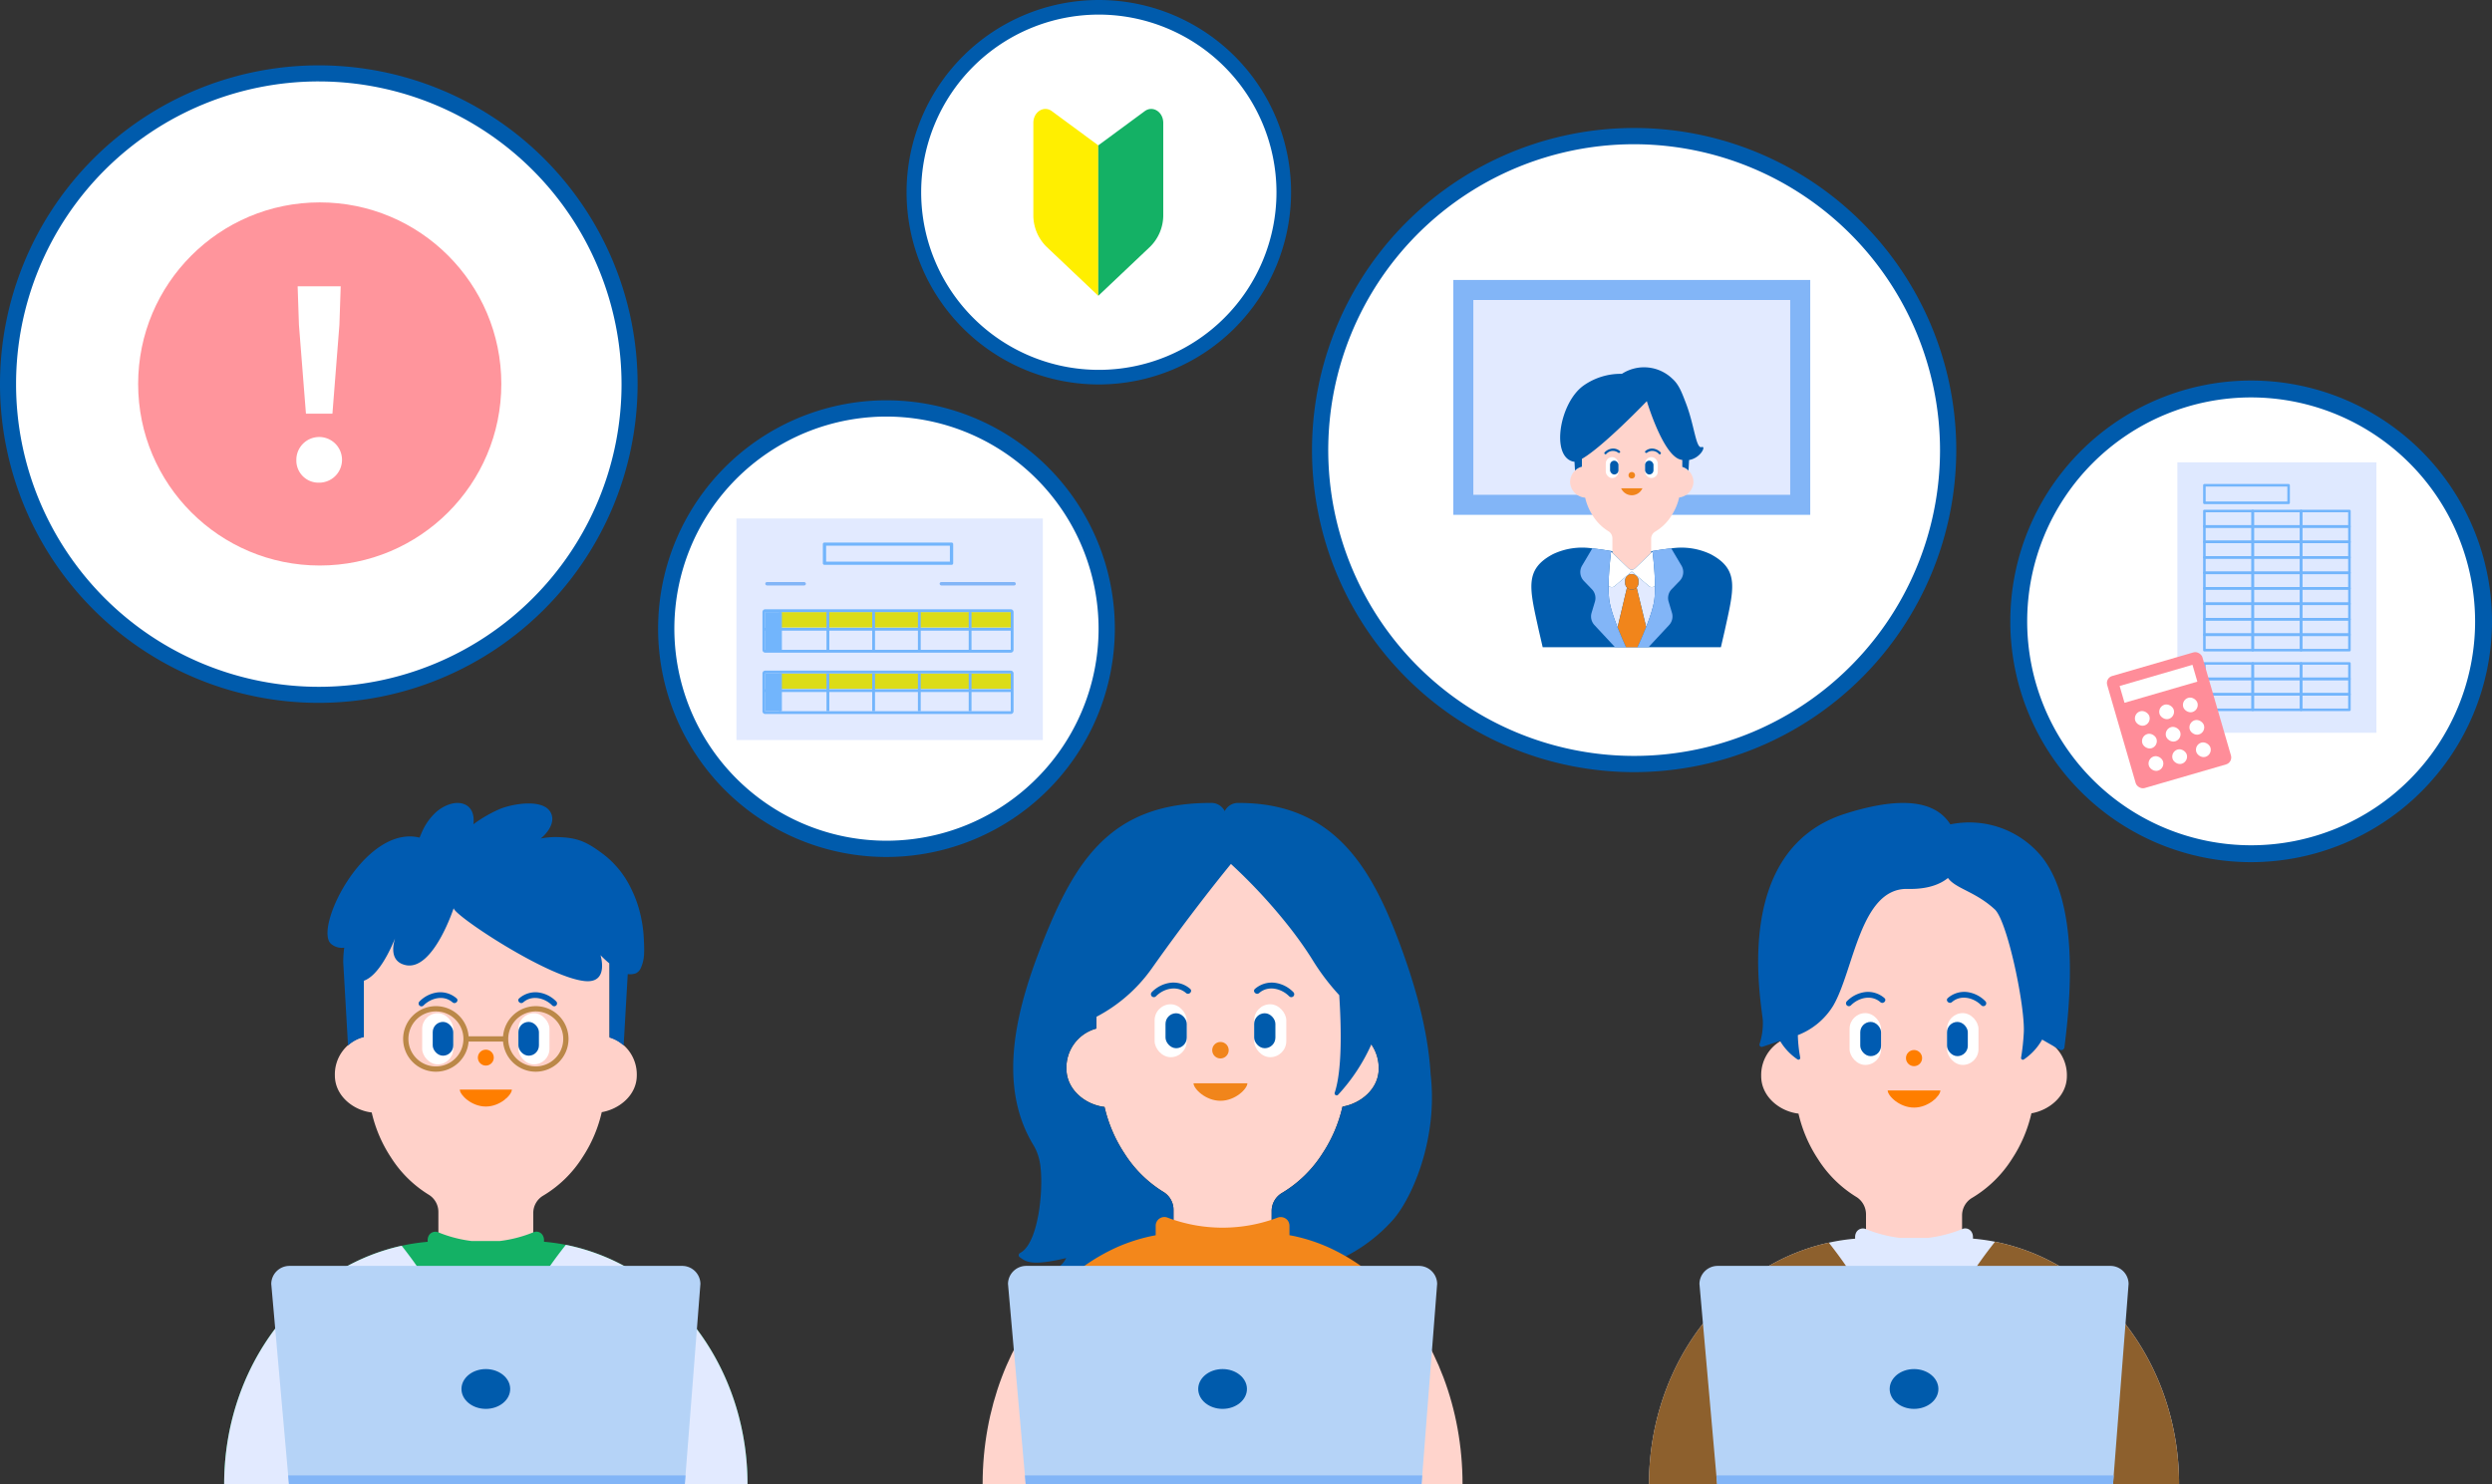
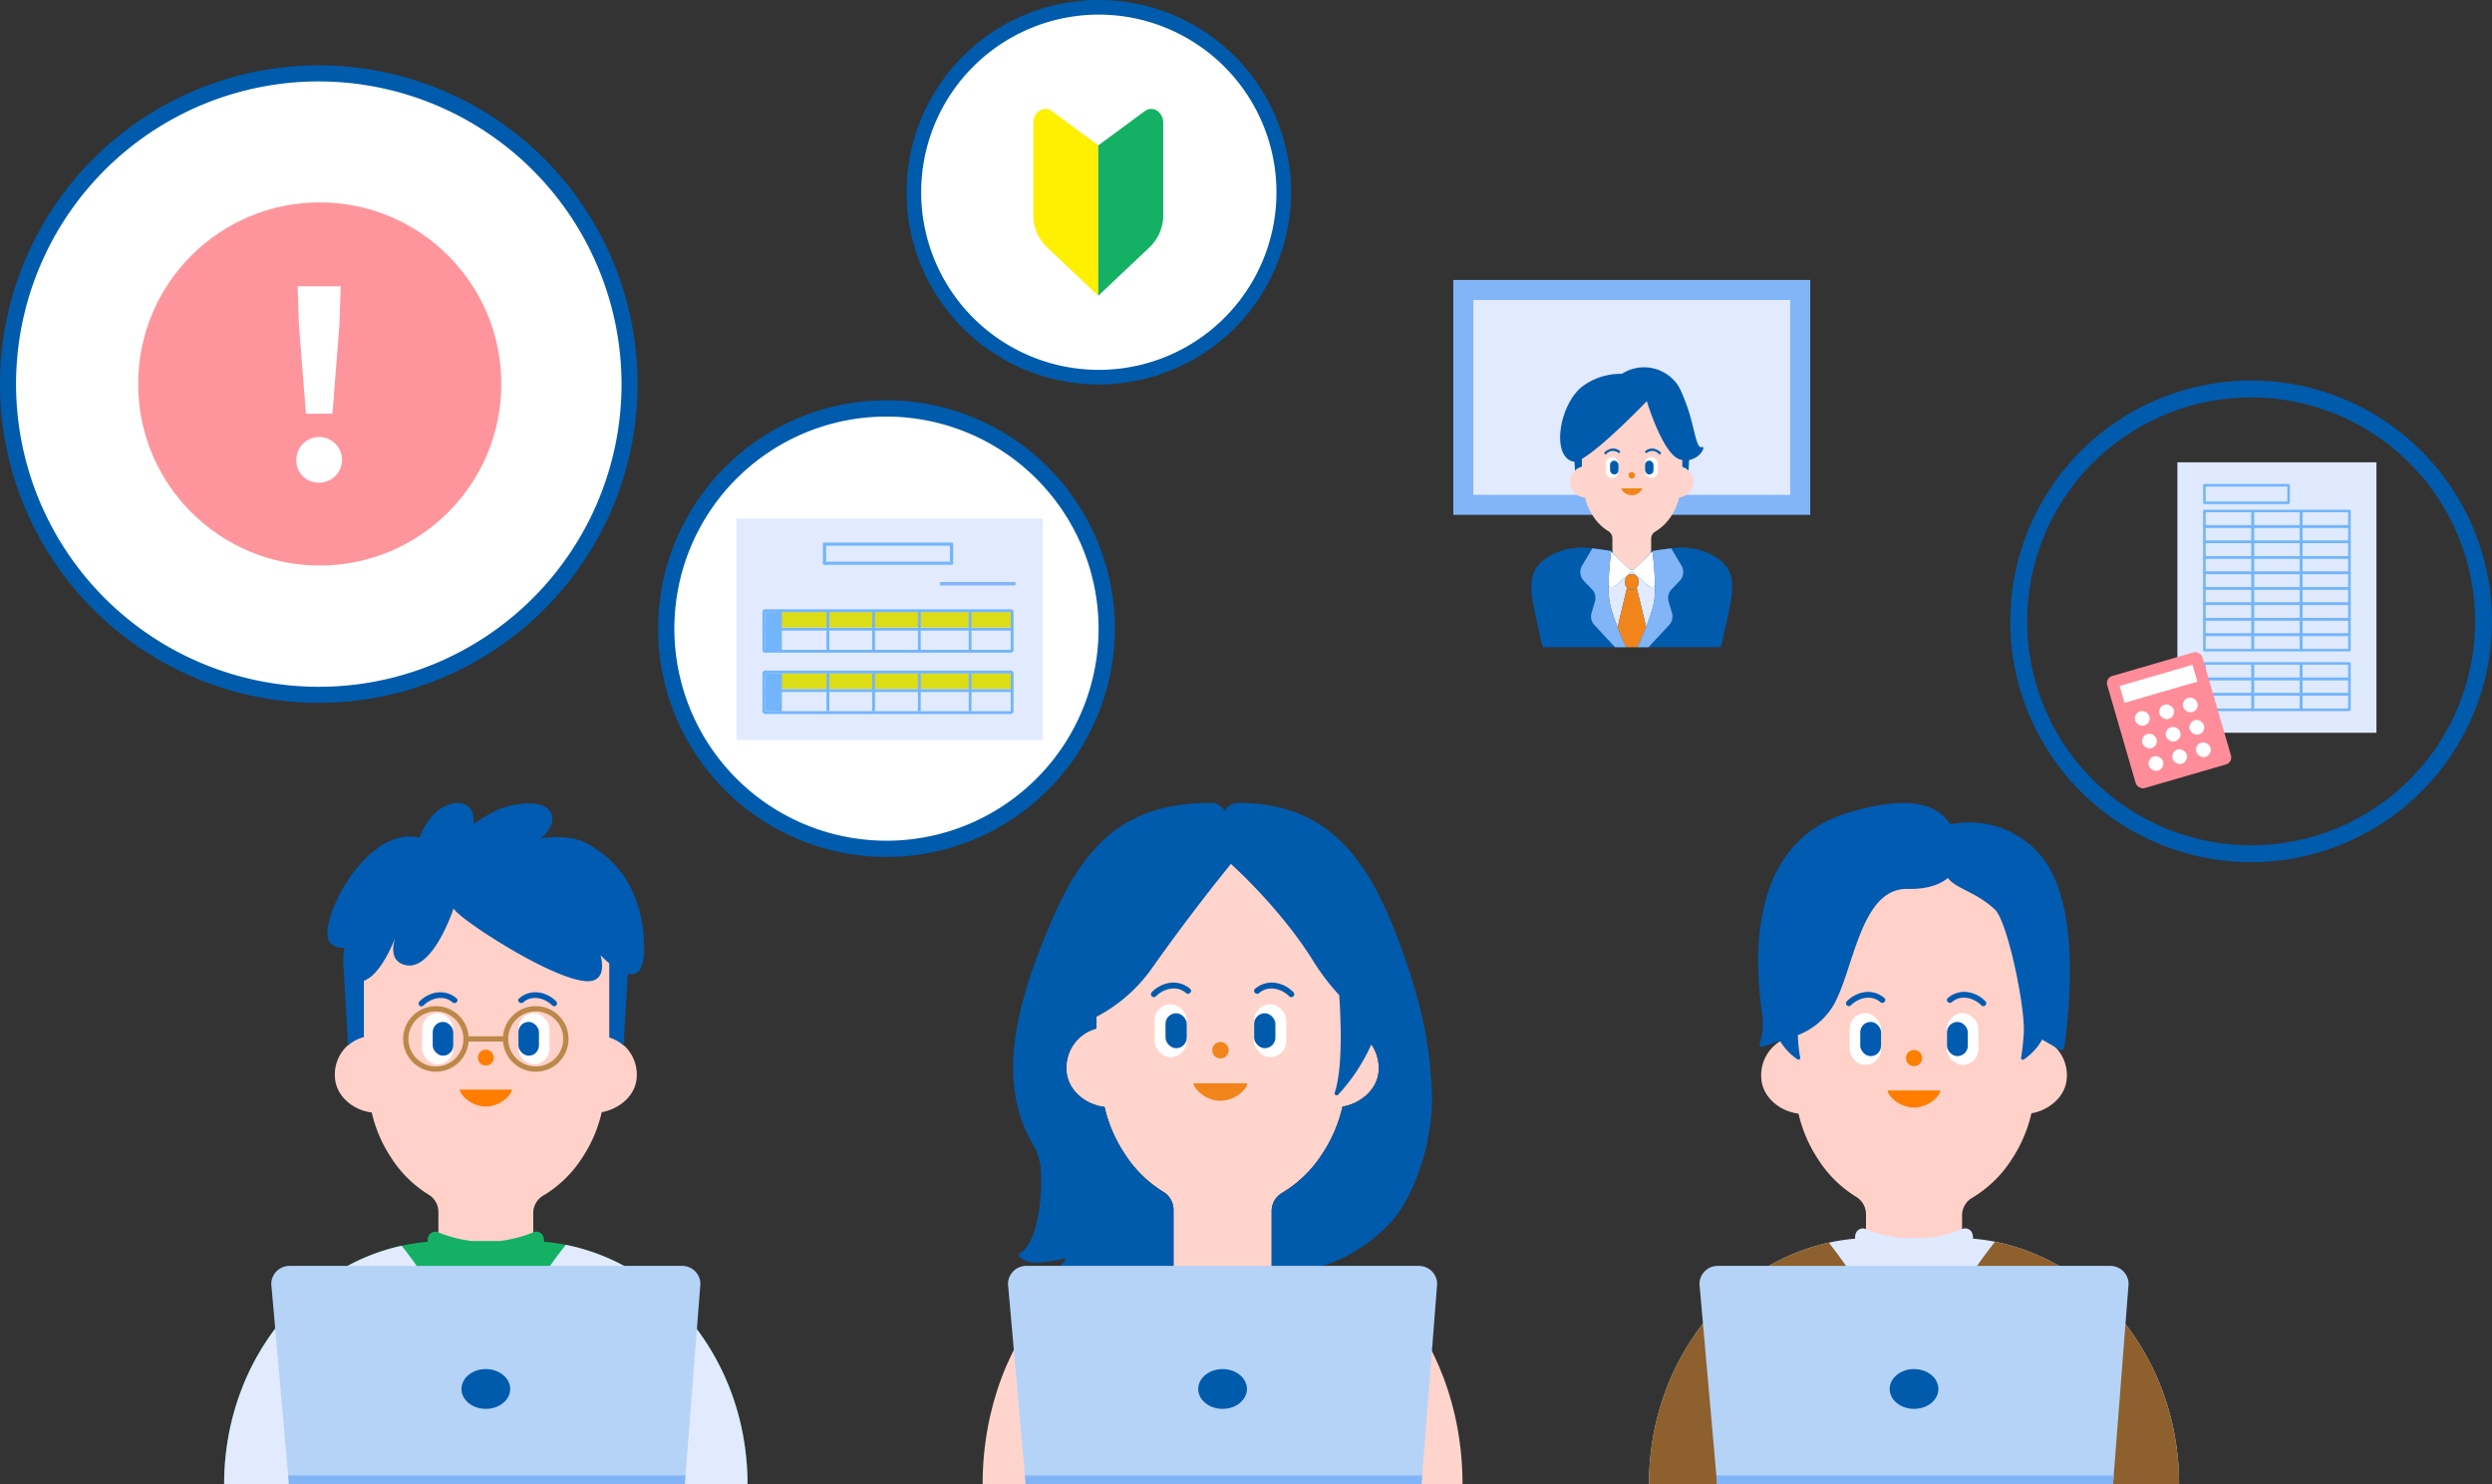
<svg xmlns="http://www.w3.org/2000/svg" width="512" height="305" viewBox="0 0 512 305">
  <rect x="0" y="0" width="512" height="305" fill="#333333" stroke="none" />
  <defs>
    <style>.cls-1{fill:#fff;}.cls-2{fill:#005bac;}.cls-3{fill:#ff959c;}.cls-4{fill:#e2eaff;}.cls-5{fill:#dcdc17;}.cls-6{fill:#72b5fc;}.cls-7{fill:#82b5f7;}.cls-8{fill:#ffd4cc;}.cls-9{fill:#f1851b;}.cls-10{fill:#f3871b;}.cls-11{fill:#b5d3f7;}.cls-12{fill:#ffd1c9;}.cls-13{fill:#ff7e00;}.cls-14{fill:#005bb1;}.cls-15{fill:#dfe9ff;}.cls-16{fill:#8d602d;}.cls-17{fill:#bb8848;}.cls-18{fill:#14b165;}.cls-19{fill:#ff8d99;}.cls-20{fill:#acd3fa;}.cls-21{fill:#744000;}.cls-22{fill:#ffef00;}</style>
  </defs>
  <g id="レイヤー_2" data-name="レイヤー 2">
    <g id="ol">
      <circle class="cls-1" cx="65.5" cy="78.93" r="63.849" />
      <path class="cls-2" d="M65.5,144.43A65.5,65.5,0,1,1,131,78.93,65.574,65.574,0,0,1,65.5,144.43Zm0-127.7a62.2,62.2,0,1,0,62.2,62.2A62.268,62.268,0,0,0,65.5,16.732Z" />
      <circle class="cls-3" cx="65.691" cy="78.899" r="37.309" />
      <path class="cls-1" d="M60.887,94.492a4.691,4.691,0,1,1,4.69,4.69A4.548,4.548,0,0,1,60.887,94.492Zm.533-27.716-.267-7.941H70l-.267,7.941L68.3,85.005H62.859Z" />
      <circle class="cls-1" cx="182.133" cy="129.18" r="45.25" />
      <path class="cls-2" d="M182.133,175.6a46.421,46.421,0,1,1,46.42-46.42A46.473,46.473,0,0,1,182.133,175.6Zm0-90.5a44.08,44.08,0,1,0,44.079,44.08A44.13,44.13,0,0,0,182.133,85.1Z" />
      <path class="cls-2" d="M182.133,176.1a46.921,46.921,0,1,1,46.92-46.92A46.974,46.974,0,0,1,182.133,176.1Zm0-92.841a45.921,45.921,0,1,0,45.92,45.921A45.973,45.973,0,0,0,182.133,83.259Zm0,90.5a44.58,44.58,0,1,1,44.579-44.579A44.63,44.63,0,0,1,182.133,173.759Zm0-88.159a43.58,43.58,0,1,0,43.579,43.58A43.629,43.629,0,0,0,182.133,85.6Z" />
      <rect class="cls-4" x="160.022" y="97.827" width="45.522" height="62.956" transform="translate(312.087 -53.478) rotate(90)" />
      <rect class="cls-5" x="160.359" y="125.774" width="47.304" height="3.175" />
      <rect class="cls-5" x="160.359" y="138.385" width="47.304" height="3.175" />
      <path class="cls-6" d="M195.5,116.073h-26.1a.334.334,0,0,1-.339-.328v-3.931a.334.334,0,0,1,.339-.328h26.1a.334.334,0,0,1,.339.328v3.931A.334.334,0,0,1,195.5,116.073Zm-25.765-.655H195.16v-3.277H169.733Z" />
      <rect class="cls-7" x="193.055" y="119.6" width="15.652" height="0.706" rx="0.348" />
-       <rect class="cls-7" x="157.229" y="119.6" width="8.348" height="0.706" rx="0.348" />
      <path class="cls-6" d="M207.663,125.774v7.761H157.229v-7.761h50.434m0-.576H157.229a.577.577,0,0,0-.577.576v7.761a.577.577,0,0,0,.577.577h50.434a.577.577,0,0,0,.577-.577v-7.761a.576.576,0,0,0-.577-.576Z" />
      <rect class="cls-6" x="156.881" y="129.014" width="51.129" height="0.576" />
      <rect class="cls-6" x="169.811" y="125.774" width="0.576" height="7.761" />
      <rect class="cls-6" x="160.071" y="125.774" width="0.576" height="7.761" />
      <rect class="cls-6" x="179.202" y="125.774" width="0.576" height="7.761" />
      <rect class="cls-6" x="188.593" y="125.774" width="0.576" height="7.761" />
      <rect class="cls-6" x="199.027" y="125.774" width="0.576" height="7.761" />
      <rect class="cls-6" x="157.229" y="125.774" width="3.13" height="7.761" transform="translate(317.589 259.309) rotate(180)" />
      <path class="cls-6" d="M207.663,138.385v7.761H157.229v-7.761h50.434m0-.577H157.229a.577.577,0,0,0-.577.577v7.761a.577.577,0,0,0,.577.576h50.434a.576.576,0,0,0,.577-.576v-7.761a.577.577,0,0,0-.577-.577Z" />
      <rect class="cls-6" x="156.881" y="141.625" width="51.129" height="0.576" />
      <rect class="cls-6" x="169.811" y="138.385" width="0.576" height="7.761" />
      <rect class="cls-6" x="160.071" y="138.385" width="0.576" height="7.761" />
      <rect class="cls-6" x="179.202" y="138.385" width="0.576" height="7.761" />
      <rect class="cls-6" x="188.593" y="138.385" width="0.576" height="7.761" />
      <rect class="cls-6" x="199.027" y="138.385" width="0.576" height="7.761" />
      <rect class="cls-6" x="157.229" y="138.385" width="3.13" height="7.761" transform="translate(317.589 284.53) rotate(180)" />
-       <circle class="cls-1" cx="462.515" cy="127.68" r="47.75" />
      <path class="cls-2" d="M462.515,176.665A48.985,48.985,0,1,1,511.5,127.68,49.041,49.041,0,0,1,462.515,176.665Zm0-95.5A46.515,46.515,0,1,0,509.03,127.68,46.568,46.568,0,0,0,462.515,81.165Z" />
      <path class="cls-2" d="M462.515,177.165A49.485,49.485,0,1,1,512,127.68,49.541,49.541,0,0,1,462.515,177.165Zm0-97.97A48.485,48.485,0,1,0,511,127.68,48.54,48.54,0,0,0,462.515,79.195Zm0,95.5A47.015,47.015,0,1,1,509.53,127.68,47.068,47.068,0,0,1,462.515,174.7Zm0-93.03A46.015,46.015,0,1,0,508.53,127.68,46.067,46.067,0,0,0,462.515,81.665Z" />
      <path class="cls-8" d="M283.268,219.584a8.332,8.332,0,0,0-5.788-8.131v-16.49a30.622,30.622,0,0,0-.356-4.637,29.323,29.323,0,0,0-4.53-11.794,24.989,24.989,0,0,0-42.442,0,29.323,29.323,0,0,0-4.53,11.794,30.622,30.622,0,0,0-.357,4.637V211.35a8.3,8.3,0,0,0-6.158,8.234c0,4.348,3.92,7.429,7.831,7.878a29.172,29.172,0,0,0,4.087,9.546,24.96,24.96,0,0,0,7.982,7.9,4.291,4.291,0,0,1,2.1,3.679v15.927a4.415,4.415,0,0,0,4.474,4.353H256.8a4.415,4.415,0,0,0,4.474-4.354V248.829a4.291,4.291,0,0,1,2.141-3.706,25.1,25.1,0,0,0,8.31-8.115,29.181,29.181,0,0,0,4.1-9.609C279.546,226.765,283.268,223.787,283.268,219.584Z" />
      <circle class="cls-9" cx="250.751" cy="215.807" r="1.694" />
      <path class="cls-9" d="M256.283,222.6c0,1.127-2.476,3.6-5.532,3.6s-5.532-2.474-5.532-3.6Z" />
      <path class="cls-2" d="M244.53,203.2a5.243,5.243,0,0,0-4-1.262,6.5,6.5,0,0,0-3.886,1.937.6.6,0,0,0,.853.853c1.606-1.619,4.315-2.3,6.178-.675.583.509,1.439-.341.853-.853Z" />
      <rect class="cls-1" x="237.225" y="206.369" width="6.603" height="10.872" rx="3.302" />
      <rect class="cls-2" x="239.464" y="208.212" width="4.364" height="7.186" rx="2.182" />
      <path class="cls-2" d="M258.7,204.056c1.864-1.628,4.572-.944,6.178.675a.6.6,0,0,0,.853-.853,6.5,6.5,0,0,0-3.885-1.937,5.247,5.247,0,0,0-4,1.262c-.585.512.27,1.362.853.853Z" />
      <rect class="cls-1" x="257.674" y="206.369" width="6.603" height="10.872" rx="3.302" transform="translate(521.952 423.61) rotate(-180)" />
      <rect class="cls-2" x="257.674" y="208.212" width="4.364" height="7.186" rx="2.182" transform="translate(519.713 423.61) rotate(-180)" />
      <path class="cls-2" d="M293.93,220.721c-.385-6.766-2.083-14.908-5.579-24.7C282.4,179.367,274.828,164.973,254.508,165a3.032,3.032,0,0,0-2.876,1.678A3.066,3.066,0,0,0,248.7,165c-20.321-.025-27.75,11.72-34.407,28.47-5.092,12.814-9.763,28.942-2,41.785a10.451,10.451,0,0,1,1.219,2.98l.02.085c1.048,4.4.119,16.572-3.678,18.989l-.3.186a.5.5,0,0,0-.04.844c1.307.923,2.342,1.885,9.555.178a5.383,5.383,0,0,1-3.214,2.7.5.5,0,0,0-.079.907c2.635,1.577,16.47.679,25.329-.675V248.6a4.292,4.292,0,0,0-2.1-3.68,24.939,24.939,0,0,1-7.982-7.9,29.176,29.176,0,0,1-4.087-9.545c-3.911-.45-7.83-3.531-7.83-7.878a8.3,8.3,0,0,1,6.157-8.234v-2.419a32.194,32.194,0,0,0,11.326-9.864c7.429-10.514,13.809-18.481,16.316-21.548,1.047.971,2.084,1.954,3.093,2.964a110.294,110.294,0,0,1,9.391,10.624c1.553,2.02,3.021,4.1,4.362,6.262a46.482,46.482,0,0,0,5.405,7.11c.477,7.4.544,15.6-.935,20.063a.418.418,0,0,0,.714.393,38.157,38.157,0,0,0,6.815-10.327,8.811,8.811,0,0,1,1.516,4.976c0,4.2-3.722,7.18-7.445,7.814a29.172,29.172,0,0,1-4.1,9.609,25.088,25.088,0,0,1-8.31,8.115,4.292,4.292,0,0,0-2.141,3.706v12.733a19.376,19.376,0,0,0,3.782.061,33.416,33.416,0,0,0,20.8-10.591C289.7,247.045,295.538,234.583,293.93,220.721Z" />
      <path class="cls-8" d="M201.886,305h14.475V265.785C207.506,275.255,201.886,289.294,201.886,305Z" />
      <path class="cls-8" d="M300.49,305c0-15.706-5.621-29.745-14.476-39.215V305Z" />
-       <path class="cls-10" d="M272.88,256.285a35.791,35.791,0,0,0-6.619-2.2c-.44-.1-.886-.181-1.331-.263V251.9a1.883,1.883,0,0,0-.366-1.118,1.846,1.846,0,0,0-2.118-.554,31.993,31.993,0,0,1-22.491.011,1.789,1.789,0,0,0-2.51,1.661v1.931c-.709.131-1.413.28-2.111.455a36.093,36.093,0,0,0-5.839,2,40.536,40.536,0,0,0-13.134,9.5V305h69.653V265.785A40.525,40.525,0,0,0,272.88,256.285Z" />
      <path class="cls-11" d="M292.071,305H210.737L207.1,263.824a3.743,3.743,0,0,1,3.791-3.694h80.591a3.743,3.743,0,0,1,3.791,3.694Z" />
      <ellipse class="cls-2" cx="251.188" cy="285.42" rx="5.006" ry="4.09" />
      <polygon class="cls-7" points="292.071 305 210.737 305 210.576 303.181 292.213 303.181 292.071 305" />
      <path class="cls-12" d="M424.656,221.124a8.158,8.158,0,0,0-5.665-7.96V197.023a30.008,30.008,0,0,0-.349-4.54,28.706,28.706,0,0,0-4.434-11.545,24.461,24.461,0,0,0-41.546,0,28.721,28.721,0,0,0-4.434,11.545,30.008,30.008,0,0,0-.349,4.54v16.041a8.12,8.12,0,0,0-6.028,8.06c0,4.256,3.837,7.271,7.665,7.712a28.559,28.559,0,0,0,4,9.343,24.414,24.414,0,0,0,7.814,7.736,4.2,4.2,0,0,1,2.053,3.6v15.59a4.322,4.322,0,0,0,4.38,4.262h10.98a4.321,4.321,0,0,0,4.379-4.262V249.751a4.2,4.2,0,0,1,2.1-3.628,24.558,24.558,0,0,0,8.135-7.944,28.578,28.578,0,0,0,4.015-9.406C421.012,228.153,424.656,225.238,424.656,221.124Z" />
      <circle class="cls-13" cx="393.253" cy="217.426" r="1.658" />
      <path class="cls-13" d="M398.668,224.073c0,1.1-2.424,3.525-5.415,3.525s-5.415-2.422-5.415-3.525Z" />
      <path class="cls-14" d="M387.163,205.089a5.129,5.129,0,0,0-3.914-1.236,6.362,6.362,0,0,0-3.8,1.9.59.59,0,0,0,.834.835c1.573-1.585,4.224-2.254,6.048-.66.57.5,1.409-.334.835-.835Z" />
      <rect class="cls-1" x="380.012" y="208.188" width="6.464" height="10.643" rx="3.232" />
      <rect class="cls-14" x="382.204" y="209.992" width="4.272" height="7.034" rx="2.136" />
      <path class="cls-14" d="M401.032,205.924c1.824-1.594,4.475-.925,6.048.66a.59.59,0,0,0,.834-.835,6.354,6.354,0,0,0-3.8-1.9,5.133,5.133,0,0,0-3.914,1.236c-.573.5.265,1.333.835.835Z" />
      <rect class="cls-1" x="400.03" y="208.188" width="6.464" height="10.643" rx="3.232" transform="translate(806.524 427.018) rotate(-180)" />
      <rect class="cls-14" x="400.03" y="209.992" width="4.272" height="7.034" rx="2.136" transform="translate(804.332 427.018) rotate(180)" />
      <path class="cls-14" d="M419.454,176.008a19.22,19.22,0,0,0-18.739-6.606c-2.623-4.124-8.535-6.31-21.522-2.218-23.749,7.483-17.179,39.355-17,42.637a14.071,14.071,0,0,1-.681,4.725.453.453,0,0,0,.579.561l3.628-1.217a11.969,11.969,0,0,0,3.6,3.812.367.367,0,0,0,.545-.408,29.157,29.157,0,0,1-.484-4.586,14.7,14.7,0,0,0,7.26-6.037c4.265-7.252,5.531-24.249,15.309-24.006,4.151.1,6.706-.974,8.275-2.245h0c1.61,2.236,5.731,2.778,9.762,6.587l-.01,0c2.618,2.921,6.11,19.946,5.827,25.176a45.846,45.846,0,0,1-.551,5.133.369.369,0,0,0,.552.4,12.036,12.036,0,0,0,3.77-4.09l3.6,2.067a.66.66,0,0,0,.987-.492C424.945,208.622,427.833,186.39,419.454,176.008Z" />
      <path class="cls-15" d="M417.214,257.314a43.188,43.188,0,0,0-7.312-2.152,41.055,41.055,0,0,0-4.542-.636v-.341a1.989,1.989,0,0,0-.322-1.095,1.528,1.528,0,0,0-1.867-.542,27.42,27.42,0,0,1-7.02,1.823h-5.842a26.985,26.985,0,0,1-6.952-1.812,1.564,1.564,0,0,0-2.025.775,2.009,2.009,0,0,0-.186.851v.349a41.465,41.465,0,0,0-5.4.819,43.317,43.317,0,0,0-6.45,1.961c-17.755,6.957-30.5,25.651-30.5,47.686H447.709C447.709,282.965,434.968,264.271,417.214,257.314Z" />
      <path class="cls-16" d="M447.709,305c0-22.035-12.741-40.729-30.5-47.686a43.188,43.188,0,0,0-7.312-2.152c-3.915,4.948-8.531,11.625-8.531,15.61V305Z" />
      <path class="cls-16" d="M375.742,255.353a43.317,43.317,0,0,0-6.45,1.961c-17.755,6.957-30.5,25.651-30.5,47.686h45.325V270.772C384.121,266.839,379.623,260.281,375.742,255.353Z" />
      <path class="cls-11" d="M434.136,305H352.8l-3.635-41.176a3.743,3.743,0,0,1,3.79-3.694h80.592a3.743,3.743,0,0,1,3.79,3.694Z" />
      <ellipse class="cls-2" cx="393.253" cy="285.42" rx="5.006" ry="4.09" />
      <polygon class="cls-7" points="434.136 305 352.802 305 352.641 303.181 434.278 303.181 434.136 305" />
      <path class="cls-12" d="M130.832,220.983a8.057,8.057,0,0,0-5.595-7.862V197.179a29.654,29.654,0,0,0-.345-4.483,28.356,28.356,0,0,0-4.379-11.4,24.158,24.158,0,0,0-41.033,0A28.356,28.356,0,0,0,75.1,192.7a29.654,29.654,0,0,0-.345,4.483v15.843a8.021,8.021,0,0,0-5.953,7.961c0,4.2,3.789,7.181,7.57,7.616a28.215,28.215,0,0,0,3.951,9.229,24.121,24.121,0,0,0,7.718,7.64,4.151,4.151,0,0,1,2.028,3.557v15.4a4.267,4.267,0,0,0,4.325,4.208h10.844a4.268,4.268,0,0,0,4.326-4.208V249.256a4.148,4.148,0,0,1,2.07-3.583,24.259,24.259,0,0,0,8.034-7.845,28.209,28.209,0,0,0,3.966-9.291C127.233,227.925,130.832,225.046,130.832,220.983Z" />
      <circle class="cls-13" cx="99.817" cy="217.331" r="1.637" />
      <path class="cls-13" d="M105.166,223.9c0,1.089-2.395,3.482-5.349,3.482s-5.348-2.393-5.348-3.482Z" />
      <path class="cls-14" d="M93.8,205.146a5.072,5.072,0,0,0-3.866-1.221,6.284,6.284,0,0,0-3.756,1.873.583.583,0,0,0,.824.825c1.553-1.566,4.172-2.227,5.973-.653.563.492,1.391-.329.825-.824Z" />
      <rect class="cls-1" x="86.74" y="208.206" width="6.384" height="10.511" rx="3.192" />
      <rect class="cls-14" x="88.905" y="209.988" width="4.22" height="6.947" rx="2.11" />
      <path class="cls-14" d="M107.5,205.97c1.8-1.574,4.42-.913,5.973.653a.584.584,0,0,0,.825-.825,6.287,6.287,0,0,0-3.757-1.873,5.07,5.07,0,0,0-3.865,1.221c-.567.494.261,1.316.824.824Z" />
      <rect class="cls-1" x="106.511" y="208.206" width="6.384" height="10.511" rx="3.192" transform="translate(219.405 426.924) rotate(-180)" />
      <rect class="cls-14" x="106.511" y="209.988" width="4.22" height="6.947" rx="2.11" transform="translate(217.241 426.924) rotate(180)" />
      <path class="cls-14" d="M132.286,193.108a27.588,27.588,0,0,0-.988-6.281,23.911,23.911,0,0,0-1.642-4.244,19.378,19.378,0,0,0-6.172-7.4c-2.95-2.151-4.754-2.975-8.278-3.144a16.206,16.206,0,0,0-4.113.27c1.544-1.252,3.221-3.6,1.912-5.575-1.764-2.666-8.041-1.506-10.5-.41a27.381,27.381,0,0,0-5.246,3.057s.607-3.231-1.972-4.164c-1.928-.7-4.254.418-5.619,1.6a12.087,12.087,0,0,0-2.977,4.159c-.077.149-.484,1.144-.484,1.144-11.446-2.762-22.107,19.257-18.035,21.955a3.406,3.406,0,0,0,2.555.664,22.491,22.491,0,0,0-.208,2.985l.985,17.116a7.3,7.3,0,0,1,3.252-1.723V201.532c3-1.054,5.4-6.22,6.412-8.719-.544,1.79-.947,4.791,2.139,5.5,5.675,1.3,9.905-11.7,9.905-11.7-.01,1.451,19.5,14.39,27.08,15,4.881.392,3.09-5.332,3.09-5.332a20.054,20.054,0,0,0,1.855,1.715v15.224a7.335,7.335,0,0,1,2.893,1.63l.845-14.682a3.664,3.664,0,0,0,1.653-.158,2.144,2.144,0,0,0,1.057-1.147,7.743,7.743,0,0,0,.643-2.932C132.377,194.971,132.325,194,132.286,193.108Z" />
      <path class="cls-17" d="M89.564,220.225a6.737,6.737,0,1,1,6.737-6.736A6.744,6.744,0,0,1,89.564,220.225Zm0-12.388a5.652,5.652,0,1,0,5.651,5.652A5.657,5.657,0,0,0,89.564,207.837Z" />
      <path class="cls-17" d="M110.07,220.225a6.736,6.736,0,1,1,6.738-6.736A6.744,6.744,0,0,1,110.07,220.225Zm0-12.388a5.65,5.65,0,1,0,4.675,2.474A5.658,5.658,0,0,0,110.07,207.837Z" />
      <path class="cls-17" d="M103.59,214.031H96.2a.543.543,0,1,1,0-1.085h7.392a.543.543,0,0,1,0,1.085Z" />
      <path class="cls-18" d="M123.472,257.922a42.565,42.565,0,0,0-7.218-2.124,40.482,40.482,0,0,0-4.484-.628v-.337a1.955,1.955,0,0,0-.318-1.08,1.507,1.507,0,0,0-1.843-.535,27.046,27.046,0,0,1-6.93,1.8H96.911a26.658,26.658,0,0,1-6.863-1.788,1.543,1.543,0,0,0-2,.764,1.976,1.976,0,0,0-.184.84v.345a41.088,41.088,0,0,0-5.335.808,42.843,42.843,0,0,0-6.368,1.936C58.634,264.791,46.056,283.246,46.056,305H153.579C153.579,283.246,141,264.791,123.472,257.922Z" />
      <path class="cls-4" d="M153.579,305c0-21.754-12.578-40.209-30.107-47.078a42.657,42.657,0,0,0-7.218-2.124c-3.865,4.885-8.422,11.477-8.422,15.411V305Z" />
      <path class="cls-4" d="M82.529,255.986a42.866,42.866,0,0,0-6.367,1.936C58.634,264.791,46.056,283.246,46.056,305H90.8V271.209C90.8,267.326,86.361,260.851,82.529,255.986Z" />
      <path class="cls-11" d="M140.7,305H59.366l-3.635-41.176a3.743,3.743,0,0,1,3.791-3.694h80.591a3.743,3.743,0,0,1,3.791,3.694Z" />
      <ellipse class="cls-2" cx="99.817" cy="285.42" rx="5.006" ry="4.09" />
      <polygon class="cls-7" points="140.701 305 59.366 305 59.206 303.181 140.842 303.181 140.701 305" />
      <rect class="cls-15" x="447.36" y="95" width="40.896" height="55.577" />
      <path class="cls-6" d="M470.211,103.585h-17.3a.262.262,0,0,1-.262-.261V99.719a.262.262,0,0,1,.262-.262h17.3a.262.262,0,0,1,.262.262v3.605A.261.261,0,0,1,470.211,103.585Zm-17.041-.523h16.779V99.981H453.17Z" />
      <path class="cls-6" d="M462.841,108.445h-9.933a.263.263,0,0,1-.262-.262v-3.177a.262.262,0,0,1,.262-.262h9.933a.262.262,0,0,1,.262.262v3.177A.262.262,0,0,1,462.841,108.445Zm-9.671-.524h9.409v-2.653H453.17Z" />
      <path class="cls-6" d="M472.774,108.445h-9.933a.263.263,0,0,1-.262-.262v-3.177a.262.262,0,0,1,.262-.262h9.933a.262.262,0,0,1,.262.262v3.177A.262.262,0,0,1,472.774,108.445Zm-9.671-.524h9.409v-2.653H463.1Z" />
      <path class="cls-6" d="M482.707,108.445h-9.933a.263.263,0,0,1-.262-.262v-3.177a.262.262,0,0,1,.262-.262h9.933a.262.262,0,0,1,.262.262v3.177A.263.263,0,0,1,482.707,108.445Zm-9.671-.524h9.409v-2.653h-9.409Z" />
      <path class="cls-6" d="M462.841,111.622h-9.933a.262.262,0,0,1-.262-.262v-3.177a.262.262,0,0,1,.262-.262h9.933a.262.262,0,0,1,.262.262v3.177A.262.262,0,0,1,462.841,111.622Zm-9.671-.524h9.409v-2.653H453.17Z" />
      <path class="cls-6" d="M472.774,111.622h-9.933a.262.262,0,0,1-.262-.262v-3.177a.262.262,0,0,1,.262-.262h9.933a.262.262,0,0,1,.262.262v3.177A.262.262,0,0,1,472.774,111.622ZM463.1,111.1h9.409v-2.653H463.1Z" />
      <path class="cls-6" d="M482.707,111.622h-9.933a.262.262,0,0,1-.262-.262v-3.177a.262.262,0,0,1,.262-.262h9.933a.262.262,0,0,1,.262.262v3.177A.262.262,0,0,1,482.707,111.622Zm-9.671-.524h9.409v-2.653h-9.409Z" />
      <path class="cls-6" d="M462.841,114.8h-9.933a.263.263,0,0,1-.262-.262V111.36a.263.263,0,0,1,.262-.262h9.933a.262.262,0,0,1,.262.262v3.178A.262.262,0,0,1,462.841,114.8Zm-9.671-.524h9.409v-2.654H453.17Z" />
      <path class="cls-6" d="M472.774,114.8h-9.933a.263.263,0,0,1-.262-.262V111.36a.263.263,0,0,1,.262-.262h9.933a.262.262,0,0,1,.262.262v3.178A.262.262,0,0,1,472.774,114.8Zm-9.671-.524h9.409v-2.654H463.1Z" />
      <path class="cls-6" d="M482.707,114.8h-9.933a.263.263,0,0,1-.262-.262V111.36a.263.263,0,0,1,.262-.262h9.933a.263.263,0,0,1,.262.262v3.178A.263.263,0,0,1,482.707,114.8Zm-9.671-.524h9.409v-2.654h-9.409Z" />
      <path class="cls-6" d="M462.841,117.977h-9.933a.262.262,0,0,1-.262-.262v-3.177a.262.262,0,0,1,.262-.262h9.933a.262.262,0,0,1,.262.262v3.177A.262.262,0,0,1,462.841,117.977Zm-9.671-.524h9.409V114.8H453.17Z" />
      <path class="cls-6" d="M472.774,117.977h-9.933a.262.262,0,0,1-.262-.262v-3.177a.262.262,0,0,1,.262-.262h9.933a.262.262,0,0,1,.262.262v3.177A.262.262,0,0,1,472.774,117.977Zm-9.671-.524h9.409V114.8H463.1Z" />
      <path class="cls-6" d="M482.707,117.977h-9.933a.262.262,0,0,1-.262-.262v-3.177a.262.262,0,0,1,.262-.262h9.933a.262.262,0,0,1,.262.262v3.177A.262.262,0,0,1,482.707,117.977Zm-9.671-.524h9.409V114.8h-9.409Z" />
      <path class="cls-6" d="M462.841,121.155h-9.933a.263.263,0,0,1-.262-.262v-3.178a.263.263,0,0,1,.262-.262h9.933a.262.262,0,0,1,.262.262v3.178A.262.262,0,0,1,462.841,121.155Zm-9.671-.524h9.409v-2.654H453.17Z" />
      <path class="cls-6" d="M472.774,121.155h-9.933a.263.263,0,0,1-.262-.262v-3.178a.263.263,0,0,1,.262-.262h9.933a.262.262,0,0,1,.262.262v3.178A.262.262,0,0,1,472.774,121.155Zm-9.671-.524h9.409v-2.654H463.1Z" />
      <path class="cls-6" d="M482.707,121.155h-9.933a.263.263,0,0,1-.262-.262v-3.178a.263.263,0,0,1,.262-.262h9.933a.263.263,0,0,1,.262.262v3.178A.263.263,0,0,1,482.707,121.155Zm-9.671-.524h9.409v-2.654h-9.409Z" />
      <path class="cls-6" d="M462.841,124.332h-9.933a.263.263,0,0,1-.262-.262v-3.177a.262.262,0,0,1,.262-.262h9.933a.262.262,0,0,1,.262.262v3.177A.262.262,0,0,1,462.841,124.332Zm-9.671-.524h9.409v-2.653H453.17Z" />
      <path class="cls-6" d="M472.774,124.332h-9.933a.263.263,0,0,1-.262-.262v-3.177a.262.262,0,0,1,.262-.262h9.933a.262.262,0,0,1,.262.262v3.177A.262.262,0,0,1,472.774,124.332Zm-9.671-.524h9.409v-2.653H463.1Z" />
      <path class="cls-6" d="M482.707,124.332h-9.933a.263.263,0,0,1-.262-.262v-3.177a.262.262,0,0,1,.262-.262h9.933a.262.262,0,0,1,.262.262v3.177A.263.263,0,0,1,482.707,124.332Zm-9.671-.524h9.409v-2.653h-9.409Z" />
      <path class="cls-6" d="M462.841,127.509h-9.933a.262.262,0,0,1-.262-.262V124.07a.262.262,0,0,1,.262-.262h9.933a.262.262,0,0,1,.262.262v3.177A.262.262,0,0,1,462.841,127.509Zm-9.671-.524h9.409v-2.653H453.17Z" />
      <path class="cls-6" d="M472.774,127.509h-9.933a.262.262,0,0,1-.262-.262V124.07a.262.262,0,0,1,.262-.262h9.933a.262.262,0,0,1,.262.262v3.177A.262.262,0,0,1,472.774,127.509Zm-9.671-.524h9.409v-2.653H463.1Z" />
      <path class="cls-6" d="M482.707,127.509h-9.933a.262.262,0,0,1-.262-.262V124.07a.262.262,0,0,1,.262-.262h9.933a.262.262,0,0,1,.262.262v3.177A.262.262,0,0,1,482.707,127.509Zm-9.671-.524h9.409v-2.653h-9.409Z" />
      <path class="cls-6" d="M462.841,130.687h-9.933a.263.263,0,0,1-.262-.262v-3.178a.263.263,0,0,1,.262-.262h9.933a.262.262,0,0,1,.262.262v3.178A.262.262,0,0,1,462.841,130.687Zm-9.671-.524h9.409v-2.654H453.17Z" />
      <path class="cls-6" d="M472.774,130.687h-9.933a.263.263,0,0,1-.262-.262v-3.178a.263.263,0,0,1,.262-.262h9.933a.262.262,0,0,1,.262.262v3.178A.262.262,0,0,1,472.774,130.687Zm-9.671-.524h9.409v-2.654H463.1Z" />
      <path class="cls-6" d="M482.707,130.687h-9.933a.263.263,0,0,1-.262-.262v-3.178a.263.263,0,0,1,.262-.262h9.933a.263.263,0,0,1,.262.262v3.178A.263.263,0,0,1,482.707,130.687Zm-9.671-.524h9.409v-2.654h-9.409Z" />
      <path class="cls-6" d="M462.841,133.864h-9.933a.262.262,0,0,1-.262-.262v-3.177a.262.262,0,0,1,.262-.262h9.933a.262.262,0,0,1,.262.262V133.6A.262.262,0,0,1,462.841,133.864Zm-9.671-.524h9.409v-2.653H453.17Z" />
      <path class="cls-6" d="M472.774,133.864h-9.933a.262.262,0,0,1-.262-.262v-3.177a.262.262,0,0,1,.262-.262h9.933a.262.262,0,0,1,.262.262V133.6A.262.262,0,0,1,472.774,133.864Zm-9.671-.524h9.409v-2.653H463.1Z" />
      <path class="cls-6" d="M482.707,133.864h-9.933a.262.262,0,0,1-.262-.262v-3.177a.262.262,0,0,1,.262-.262h9.933a.262.262,0,0,1,.262.262V133.6A.262.262,0,0,1,482.707,133.864Zm-9.671-.524h9.409v-2.653h-9.409Z" />
      <path class="cls-6" d="M462.841,139.765h-9.933a.262.262,0,0,1-.262-.262v-3.177a.262.262,0,0,1,.262-.262h9.933a.262.262,0,0,1,.262.262V139.5A.262.262,0,0,1,462.841,139.765Zm-9.671-.524h9.409v-2.653H453.17Z" />
      <path class="cls-6" d="M472.774,139.765h-9.933a.262.262,0,0,1-.262-.262v-3.177a.262.262,0,0,1,.262-.262h9.933a.262.262,0,0,1,.262.262V139.5A.262.262,0,0,1,472.774,139.765Zm-9.671-.524h9.409v-2.653H463.1Z" />
      <path class="cls-6" d="M482.707,139.765h-9.933a.262.262,0,0,1-.262-.262v-3.177a.262.262,0,0,1,.262-.262h9.933a.262.262,0,0,1,.262.262V139.5A.262.262,0,0,1,482.707,139.765Zm-9.671-.524h9.409v-2.653h-9.409Z" />
      <path class="cls-6" d="M462.841,142.943h-9.933a.263.263,0,0,1-.262-.262V139.5a.263.263,0,0,1,.262-.262h9.933a.262.262,0,0,1,.262.262v3.178A.262.262,0,0,1,462.841,142.943Zm-9.671-.524h9.409v-2.654H453.17Z" />
      <path class="cls-6" d="M472.774,142.943h-9.933a.263.263,0,0,1-.262-.262V139.5a.263.263,0,0,1,.262-.262h9.933a.262.262,0,0,1,.262.262v3.178A.262.262,0,0,1,472.774,142.943Zm-9.671-.524h9.409v-2.654H463.1Z" />
      <path class="cls-6" d="M482.707,142.943h-9.933a.263.263,0,0,1-.262-.262V139.5a.263.263,0,0,1,.262-.262h9.933a.263.263,0,0,1,.262.262v3.178A.263.263,0,0,1,482.707,142.943Zm-9.671-.524h9.409v-2.654h-9.409Z" />
      <path class="cls-6" d="M462.841,146.12h-9.933a.262.262,0,0,1-.262-.262v-3.177a.262.262,0,0,1,.262-.262h9.933a.262.262,0,0,1,.262.262v3.177A.262.262,0,0,1,462.841,146.12Zm-9.671-.524h9.409v-2.653H453.17Z" />
      <path class="cls-6" d="M472.774,146.12h-9.933a.262.262,0,0,1-.262-.262v-3.177a.262.262,0,0,1,.262-.262h9.933a.262.262,0,0,1,.262.262v3.177A.262.262,0,0,1,472.774,146.12ZM463.1,145.6h9.409v-2.653H463.1Z" />
      <path class="cls-6" d="M482.707,146.12h-9.933a.262.262,0,0,1-.262-.262v-3.177a.262.262,0,0,1,.262-.262h9.933a.262.262,0,0,1,.262.262v3.177A.262.262,0,0,1,482.707,146.12Zm-9.671-.524h9.409v-2.653h-9.409Z" />
      <rect class="cls-19" x="435.462" y="136.012" width="20.38" height="23.976" rx="1.487" transform="translate(-23.595 130.191) rotate(-16.198)" />
      <rect class="cls-1" x="435.686" y="138.719" width="15.585" height="3.596" transform="translate(-21.594 129.287) rotate(-16.198)" />
      <rect class="cls-1" x="438.758" y="146.167" width="3.043" height="3.043" rx="1.522" transform="matrix(0.96, -0.279, 0.279, 0.96, -23.721, 128.679)" />
      <rect class="cls-1" x="443.629" y="144.752" width="3.043" height="3.043" rx="1.522" transform="translate(-23.133 129.981) rotate(-16.198)" />
      <rect class="cls-1" x="448.499" y="143.337" width="3.043" height="3.043" rx="1.522" transform="translate(-22.545 131.285) rotate(-16.198)" />
      <rect class="cls-1" x="440.096" y="150.772" width="3.043" height="3.043" rx="1.522" transform="translate(-24.953 129.235) rotate(-16.198)" />
      <rect class="cls-1" x="444.967" y="149.357" width="3.043" height="3.043" rx="1.522" transform="translate(-24.365 130.538) rotate(-16.198)" />
      <rect class="cls-1" x="449.837" y="147.942" width="3.043" height="3.043" rx="1.522" transform="translate(-23.777 131.841) rotate(-16.198)" />
      <rect class="cls-1" x="441.434" y="155.377" width="3.043" height="3.043" rx="1.522" transform="translate(-26.184 129.792) rotate(-16.198)" />
      <rect class="cls-1" x="446.304" y="153.962" width="3.043" height="3.043" rx="1.522" transform="translate(-25.596 131.094) rotate(-16.198)" />
      <rect class="cls-1" x="451.175" y="152.547" width="3.043" height="3.043" rx="1.522" transform="translate(-25.008 132.396) rotate(-16.198)" />
-       <circle class="cls-1" cx="335.746" cy="92.485" r="64.515" />
-       <path class="cls-2" d="M335.746,158.668a66.184,66.184,0,1,1,66.183-66.183A66.258,66.258,0,0,1,335.746,158.668Zm0-129.03a62.847,62.847,0,1,0,62.846,62.847A62.918,62.918,0,0,0,335.746,29.638Z" />
      <rect class="cls-4" x="300.652" y="59.587" width="69.218" height="44.15" />
      <path class="cls-7" d="M371.928,105.794H298.594V57.529h73.334Zm-69.219-4.115h65.1V61.645h-65.1Z" />
      <path class="cls-8" d="M347.933,99.154a3.292,3.292,0,0,0-2.286-3.212V89.429a12.123,12.123,0,0,0-.141-1.832,11.6,11.6,0,0,0-1.789-4.659,9.87,9.87,0,0,0-16.765,0,11.57,11.57,0,0,0-1.789,4.659,12,12,0,0,0-.141,1.832V95.9a3.278,3.278,0,0,0-2.433,3.253,3.352,3.352,0,0,0,3.093,3.112,11.542,11.542,0,0,0,1.615,3.77,9.856,9.856,0,0,0,3.153,3.122,1.7,1.7,0,0,1,.828,1.453V116.9a1.745,1.745,0,0,0,1.768,1.72h4.43a1.745,1.745,0,0,0,1.768-1.72v-6.2a1.7,1.7,0,0,1,.845-1.464,9.9,9.9,0,0,0,3.283-3.206,11.528,11.528,0,0,0,1.62-3.8A3.357,3.357,0,0,0,347.933,99.154Z" />
      <circle class="cls-9" cx="335.261" cy="97.662" r="0.669" />
      <path class="cls-9" d="M337.446,100.344a2.389,2.389,0,0,1-4.37,0Z" />
      <path class="cls-2" d="M332.8,92.683a2.072,2.072,0,0,0-1.58-.5,2.563,2.563,0,0,0-1.534.765.238.238,0,0,0,.336.337,1.8,1.8,0,0,1,2.441-.267c.23.2.568-.134.337-.337Z" />
      <rect class="cls-1" x="329.918" y="93.934" width="2.608" height="4.295" rx="1.304" />
      <rect class="cls-2" x="330.802" y="94.662" width="1.724" height="2.838" rx="0.862" />
      <path class="cls-2" d="M338.4,93.02a1.8,1.8,0,0,1,2.44.267.238.238,0,0,0,.337-.337,2.565,2.565,0,0,0-1.534-.765,2.072,2.072,0,0,0-1.58.5c-.231.2.107.538.337.337Z" />
      <rect class="cls-1" x="337.996" y="93.934" width="2.608" height="4.295" rx="1.304" transform="translate(678.6 192.162) rotate(180)" />
      <rect class="cls-2" x="337.996" y="94.662" width="1.724" height="2.838" rx="0.862" transform="translate(677.715 192.162) rotate(-180)" />
      <path class="cls-2" d="M351.48,113.888a13.982,13.982,0,0,0-8.107-1.2c-1.189.114-2.38.3-3.556.494l-.314.051-.259.043v.339L336,116.728l-.165.138a.891.891,0,0,1-1.142,0l-.165-.138h0l-3.247-3.116h0v-.339l-.259-.043c-1.277-.212-2.575-.42-3.87-.545a13.982,13.982,0,0,0-8.107,1.2c-5.947,3.168-4.766,7.073-2.875,15.714l.786,3.4h36.616l.786-3.4C356.246,120.961,357.427,117.056,351.48,113.888Z" />
      <path class="cls-20" d="M330.5,120.34h0a24.2,24.2,0,0,0,.082,2.428A24.2,24.2,0,0,1,330.5,120.34Z" />
      <path class="cls-20" d="M332.339,128.913h0c-.25-.636-.494-1.285-.716-1.925C331.845,127.628,332.089,128.277,332.339,128.913Z" />
      <path class="cls-20" d="M330.577,122.768q.029.306.069.588a13.882,13.882,0,0,0,.368,1.7,13.882,13.882,0,0,1-.368-1.7Q330.606,123.074,330.577,122.768Z" />
      <path class="cls-20" d="M331.623,126.988c-.232-.665-.44-1.319-.609-1.934C331.183,125.669,331.391,126.323,331.623,126.988Z" />
      <polygon class="cls-15" points="334.084 133 336.438 133 336.438 133 336.438 133 334.084 133" />
      <path class="cls-15" d="M334.271,120.748a1.3,1.3,0,0,0,.275.217h0A1.3,1.3,0,0,1,334.271,120.748Z" />
      <path class="cls-4" d="M338.8,120.446l-3.536-3.012-3.537,3.013a.87.87,0,0,1-1.229-.107,24.2,24.2,0,0,0,.082,2.428q.029.306.069.588a13.882,13.882,0,0,0,.368,1.7c.169.615.377,1.269.609,1.934.222.64.466,1.289.716,1.925l1.932-8.165a1.3,1.3,0,0,1-.374-.909v-.545a1.314,1.314,0,0,1,.716-1.163,1.38,1.38,0,0,1,1.244-.012l.038.018a1.315,1.315,0,0,1,.74,1.176v.507a1.3,1.3,0,0,1-.376.91,1.276,1.276,0,0,1-.14.125,1.276,1.276,0,0,0,.14-.125l1.955,8.1c.412-1.053.806-2.141,1.113-3.153.128-.425.242-.837.335-1.227s.167-.759.214-1.1q.041-.282.069-.588c.038-.407.062-.844.075-1.3.01-.366.011-.745.007-1.129A.872.872,0,0,1,338.8,120.446Z" />
      <path class="cls-15" d="M335.026,121.138a1.37,1.37,0,0,1-.272-.074A1.37,1.37,0,0,0,335.026,121.138Z" />
      <path class="cls-15" d="M335.412,121.148a1.319,1.319,0,0,1-.178.01A1.319,1.319,0,0,0,335.412,121.148Z" />
      <path class="cls-15" d="M335.924,120.981a1.372,1.372,0,0,1-.512.167A1.372,1.372,0,0,0,335.924,120.981Z" />
      <path class="cls-14" d="M334.084,133h0c-.265-.579-.588-1.3-.93-2.1C333.5,131.7,333.819,132.421,334.084,133Z" />
      <path class="cls-14" d="M332.894,130.283c-.184-.442-.371-.9-.555-1.37h0C332.523,129.38,332.71,129.841,332.894,130.283Z" />
      <path class="cls-9" d="M337.368,130.9q.129-.3.26-.614c.174-.418.351-.851.525-1.292.02-.052.04-.105.061-.157l-1.955-8.1a1.276,1.276,0,0,1-.14.125,1.332,1.332,0,0,1-.159.106l-.036.02a1.372,1.372,0,0,1-.512.167,1.319,1.319,0,0,1-.178.01,1.45,1.45,0,0,1-.208-.02,1.37,1.37,0,0,1-.272-.074,1.291,1.291,0,0,1-.206-.1h0a1.3,1.3,0,0,1-.275-.217l-1.932,8.165c.184.467.371.928.555,1.37.088.209.174.414.26.614.342.8.665,1.524.93,2.1h2.354C336.7,132.421,337.026,131.7,337.368,130.9Z" />
      <path class="cls-9" d="M336.635,119.82v-.507a1.315,1.315,0,0,0-.74-1.176l-.038-.018a1.38,1.38,0,0,0-1.244.012,1.314,1.314,0,0,0-.716,1.163v.545a1.325,1.325,0,0,0,.649,1.126h0a1.291,1.291,0,0,0,.206.1,1.37,1.37,0,0,0,.272.074,1.275,1.275,0,0,0,.386.01,1.372,1.372,0,0,0,.512-.167l.036-.02a1.332,1.332,0,0,0,.159-.106,1.276,1.276,0,0,0,.14-.125A1.3,1.3,0,0,0,336.635,119.82Z" />
      <path class="cls-14" d="M335.234,121.158a1.32,1.32,0,0,1-.208-.02A1.45,1.45,0,0,0,335.234,121.158Z" />
      <path class="cls-14" d="M334.754,121.064a1.291,1.291,0,0,1-.206-.1A1.291,1.291,0,0,0,334.754,121.064Z" />
      <polygon class="cls-1" points="342.999 112.727 342.998 112.727 342.999 112.727 342.999 112.727" />
      <polygon class="cls-1" points="327.523 112.727 327.523 112.727 327.524 112.727 327.523 112.727" />
      <path class="cls-1" d="M331.005,113.35h0c-.088.724-.213,1.845-.319,3.131C330.792,115.2,330.917,114.074,331.005,113.35Z" />
      <path class="cls-1" d="M330.585,117.882c-.049.813-.082,1.649-.09,2.458h0C330.5,119.531,330.536,118.7,330.585,117.882Z" />
      <path class="cls-1" d="M336,116.728l-.165.138a.891.891,0,0,1-1.142,0l-.165-.138h0l-3.246-3.116-.274-.262c-.088.724-.213,1.845-.319,3.131-.037.451-.071.922-.1,1.4-.049.813-.082,1.649-.09,2.458a.87.87,0,0,0,1.229.107l3.537-3.013,3.536,3.012a.872.872,0,0,0,1.23-.106c0-.094,0-.186,0-.28-.008-.48-.025-.969-.049-1.454-.1-2.11-.325-4.151-.459-5.256l-.273.262L336,116.728h0" />
      <polygon class="cls-6" points="331.829 133 334.084 133 334.084 133 333.362 133 331.829 133" />
      <path class="cls-6" d="M339.5,113.23h0l.314-.051-.314.051Z" />
      <path class="cls-6" d="M340.02,121.469c-.013.455-.037.892-.075,1.3C339.983,122.361,340.007,121.924,340.02,121.469Z" />
      <path class="cls-6" d="M339.662,124.454c-.093.39-.207.8-.335,1.227C339.455,125.256,339.569,124.844,339.662,124.454Z" />
      <path class="cls-6" d="M339.517,113.35l-.014-.12h0l.014.12Z" />
      <path class="cls-6" d="M339.662,124.454c.093-.39.167-.759.214-1.1q.041-.282.069-.588-.029.306-.069.588C339.829,123.7,339.755,124.064,339.662,124.454Z" />
      <path class="cls-6" d="M336.438,133h0c.265-.579.588-1.3.93-2.1C337.026,131.7,336.7,132.421,336.438,133Z" />
      <path class="cls-6" d="M338.153,128.991c-.174.441-.351.874-.525,1.292C337.8,129.865,337.979,129.432,338.153,128.991Z" />
      <path class="cls-7" d="M333.154,130.9c-.086-.2-.172-.405-.26-.614-.184-.442-.371-.9-.555-1.37-.25-.636-.494-1.285-.716-1.925-.232-.665-.44-1.319-.609-1.934a14.072,14.072,0,0,1-.368-1.7q-.041-.282-.069-.588a24.2,24.2,0,0,1-.082-2.428c.008-.809.041-1.645.09-2.458.03-.479.064-.95.1-1.4.106-1.286.231-2.407.319-3.131l.014-.12-.168-.027h0l-.019,0c-.253-.041-.507-.083-.761-.123l-.349-.054-.488-.074c-.169-.025-.338-.048-.508-.071-.115-.016-.23-.033-.345-.048q-.427-.055-.857-.1h0c-.124-.014-.249-.03-.374-.042l-2.1,3.543a2.6,2.6,0,0,0,.371,3.139l1.643,1.707a2.6,2.6,0,0,1,.627,2.552L327,125.938a2.6,2.6,0,0,0,.6,2.519L331.829,133h2.255C333.819,132.421,333.5,131.7,333.154,130.9Z" />
      <path class="cls-7" d="M345.1,119.367a2.6,2.6,0,0,0,.371-3.139l-2.1-3.543c-.125.012-.249.028-.374.042h0c-.515.055-1.03.123-1.543.2l-.081.011c-.511.075-1.02.156-1.527.239l-.03,0-.314.051.014.12c.134,1.105.357,3.146.459,5.256.024.485.041.974.049,1.454,0,.094,0,.186,0,.28,0,.384,0,.763-.007,1.129-.013.455-.037.892-.075,1.3q-.029.306-.069.588c-.047.339-.121.708-.214,1.1s-.207.8-.335,1.227c-.307,1.012-.7,2.1-1.113,3.153-.021.052-.041.1-.061.157-.174.441-.351.874-.525,1.292q-.13.314-.26.614c-.342.8-.665,1.524-.93,2.1h2.255l4.229-4.543a2.6,2.6,0,0,0,.6-2.519l-.688-2.312a2.6,2.6,0,0,1,.628-2.552Z" />
      <path class="cls-21" d="M339.976,118.606c.024.485.041.974.049,1.454C340.017,119.58,340,119.091,339.976,118.606Z" />
      <path class="cls-2" d="M349.618,91.873c-1.184.378-1.472-4.416-3.2-8.931-.875-2.291-1.462-3.9-2.8-5.1a8.377,8.377,0,0,0-10.389-1.022,13.222,13.222,0,0,0-7.721,2.3c-5.061,3.4-6.983,14.681-2.264,15.735a.931.931,0,0,0,.247.016l.1,1.83a3,3,0,0,1,1.424-.793V94.288c4.32-2.453,13.341-11.861,13.341-11.861s3.265,11.014,6.861,12a4.3,4.3,0,0,0,.423.093v1.427a3.008,3.008,0,0,1,1.277.753l.118-2.172C349.45,94.106,350.6,91.558,349.618,91.873Z" />
      <circle class="cls-1" cx="225.761" cy="39.5" r="38" />
      <path class="cls-2" d="M225.761,79a39.5,39.5,0,1,1,39.5-39.5A39.545,39.545,0,0,1,225.761,79Zm0-76a36.5,36.5,0,1,0,36.5,36.5A36.542,36.542,0,0,0,225.761,3Z" />
      <path class="cls-22" d="M225.652,60.784,215.008,50.7a9.117,9.117,0,0,1-2.7-6.606V25.252c0-2.258,2.154-3.627,3.8-2.414l9.548,7.035Z" />
      <path class="cls-18" d="M225.652,60.784,236.3,50.7a9.113,9.113,0,0,0,2.7-6.606V25.252c0-2.258-2.153-3.627-3.8-2.414l-9.549,7.035Z" />
    </g>
  </g>
</svg>